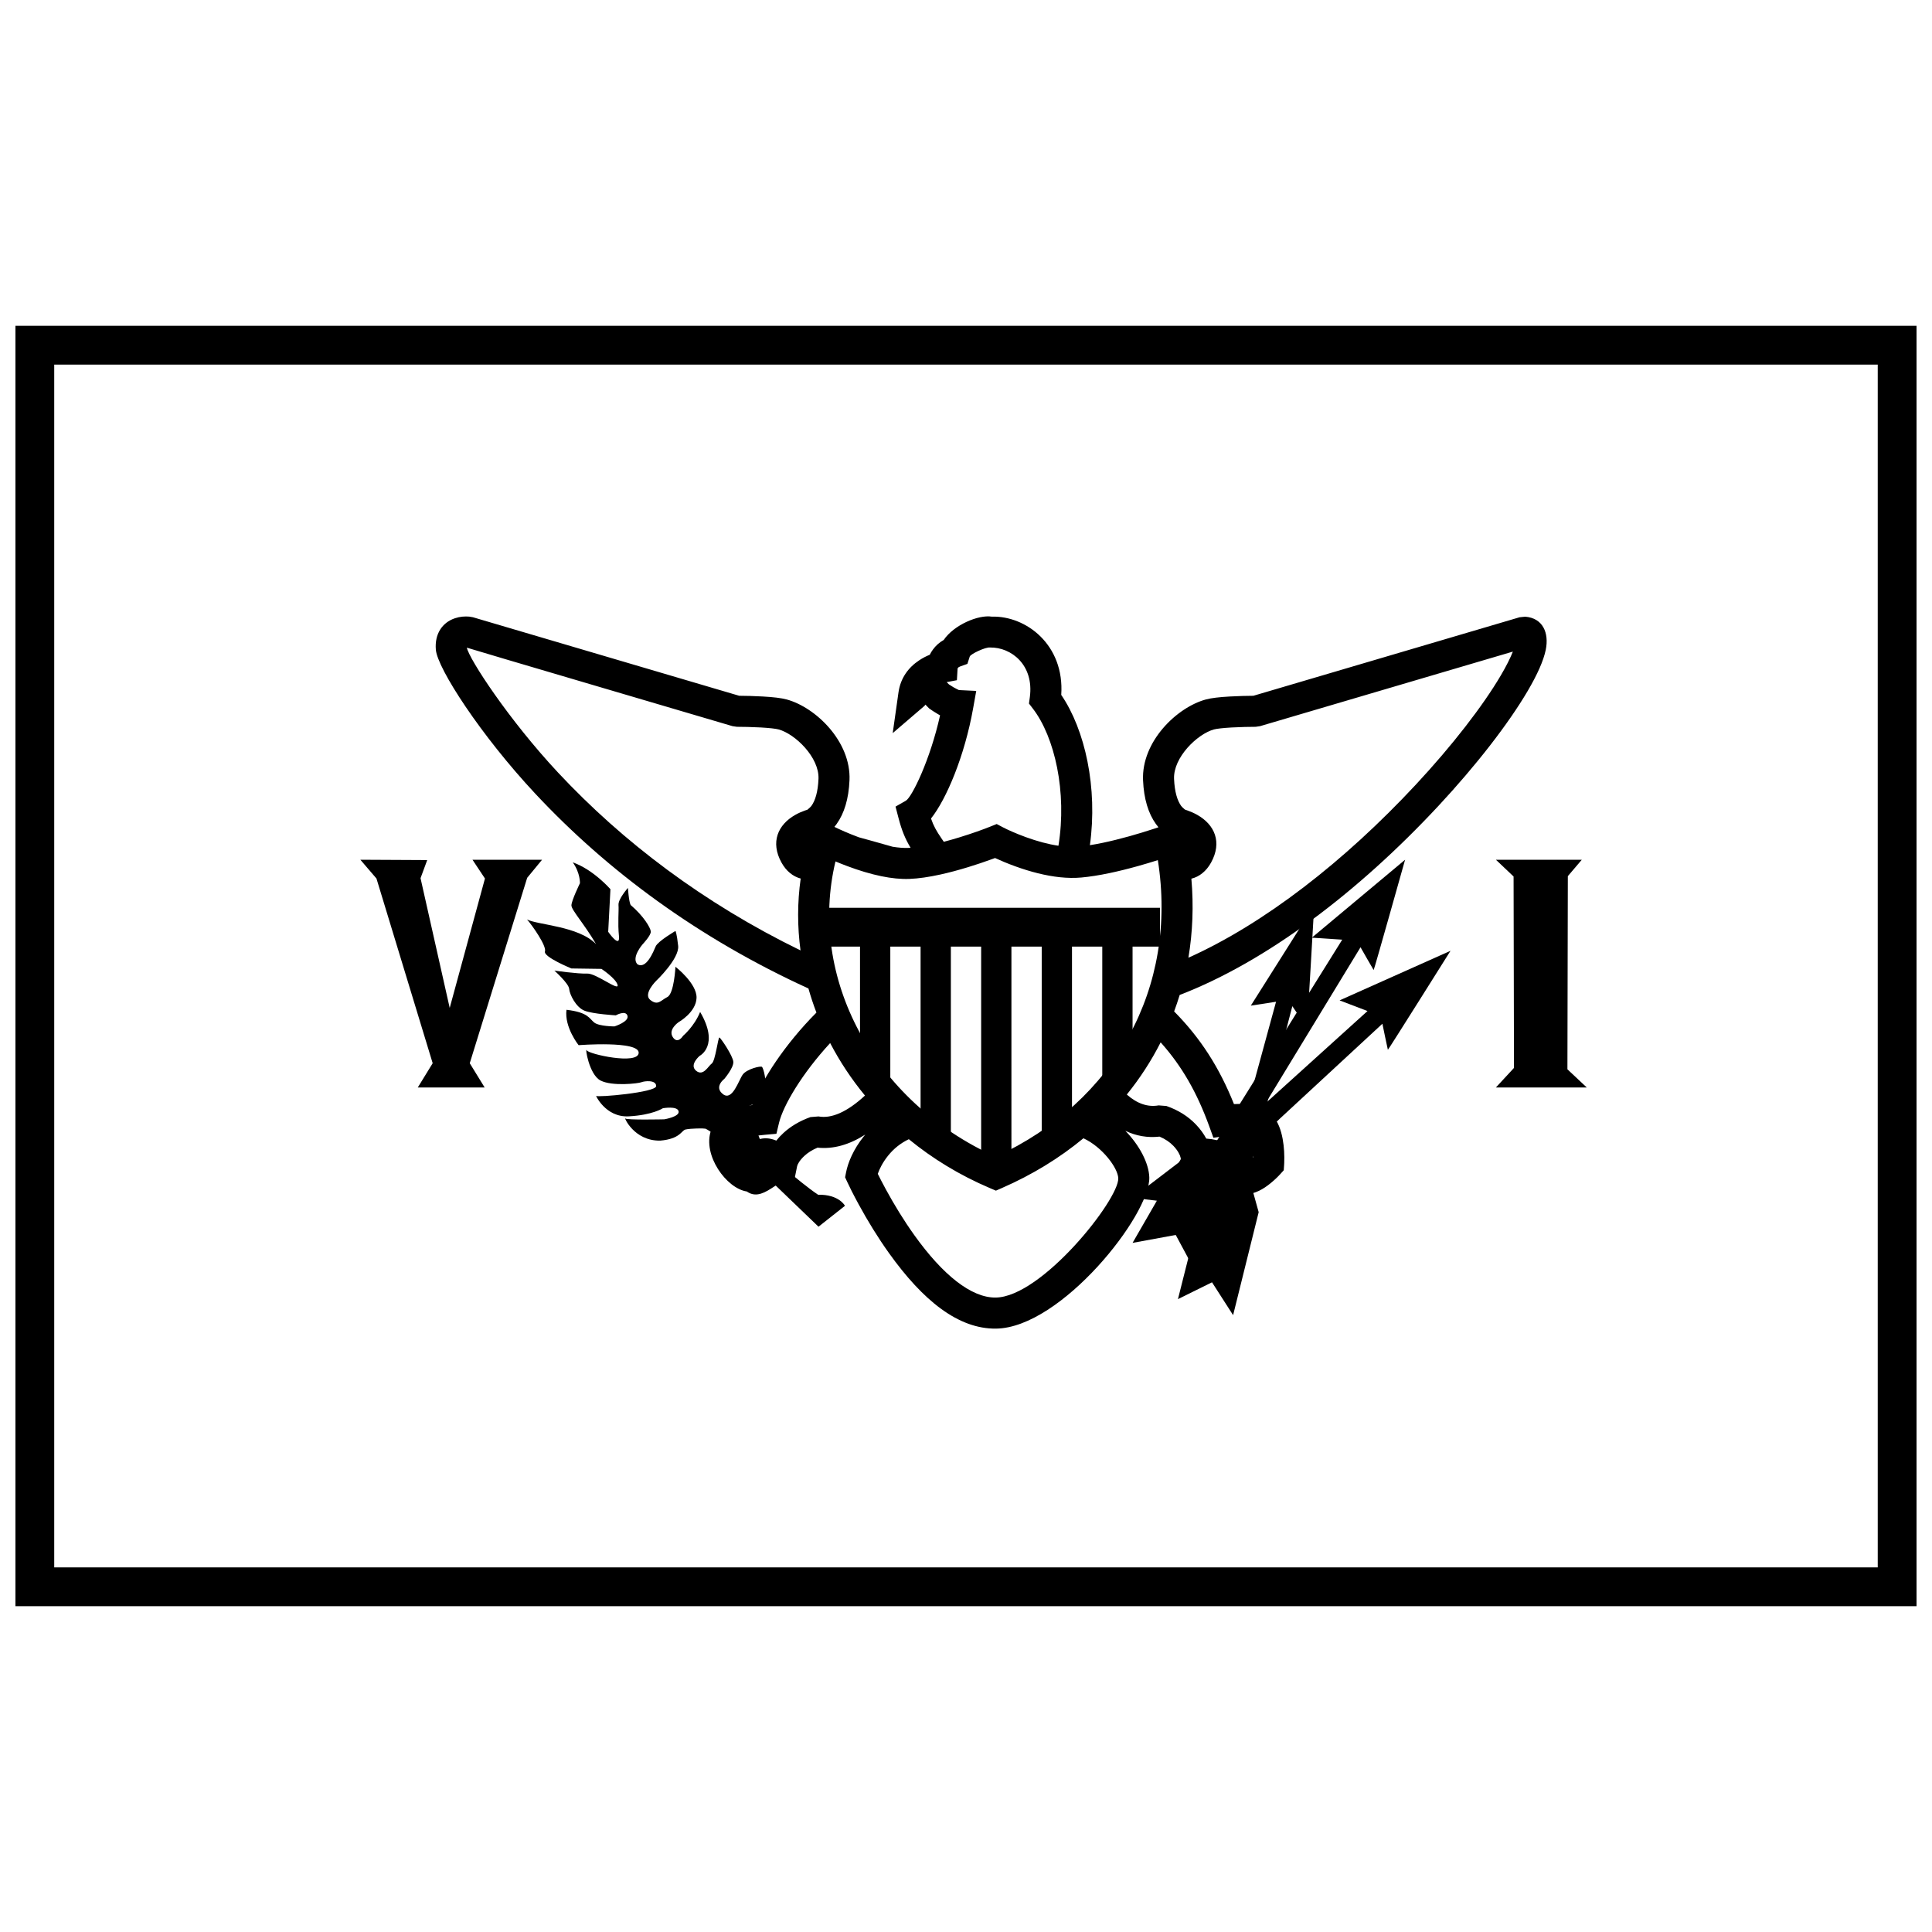
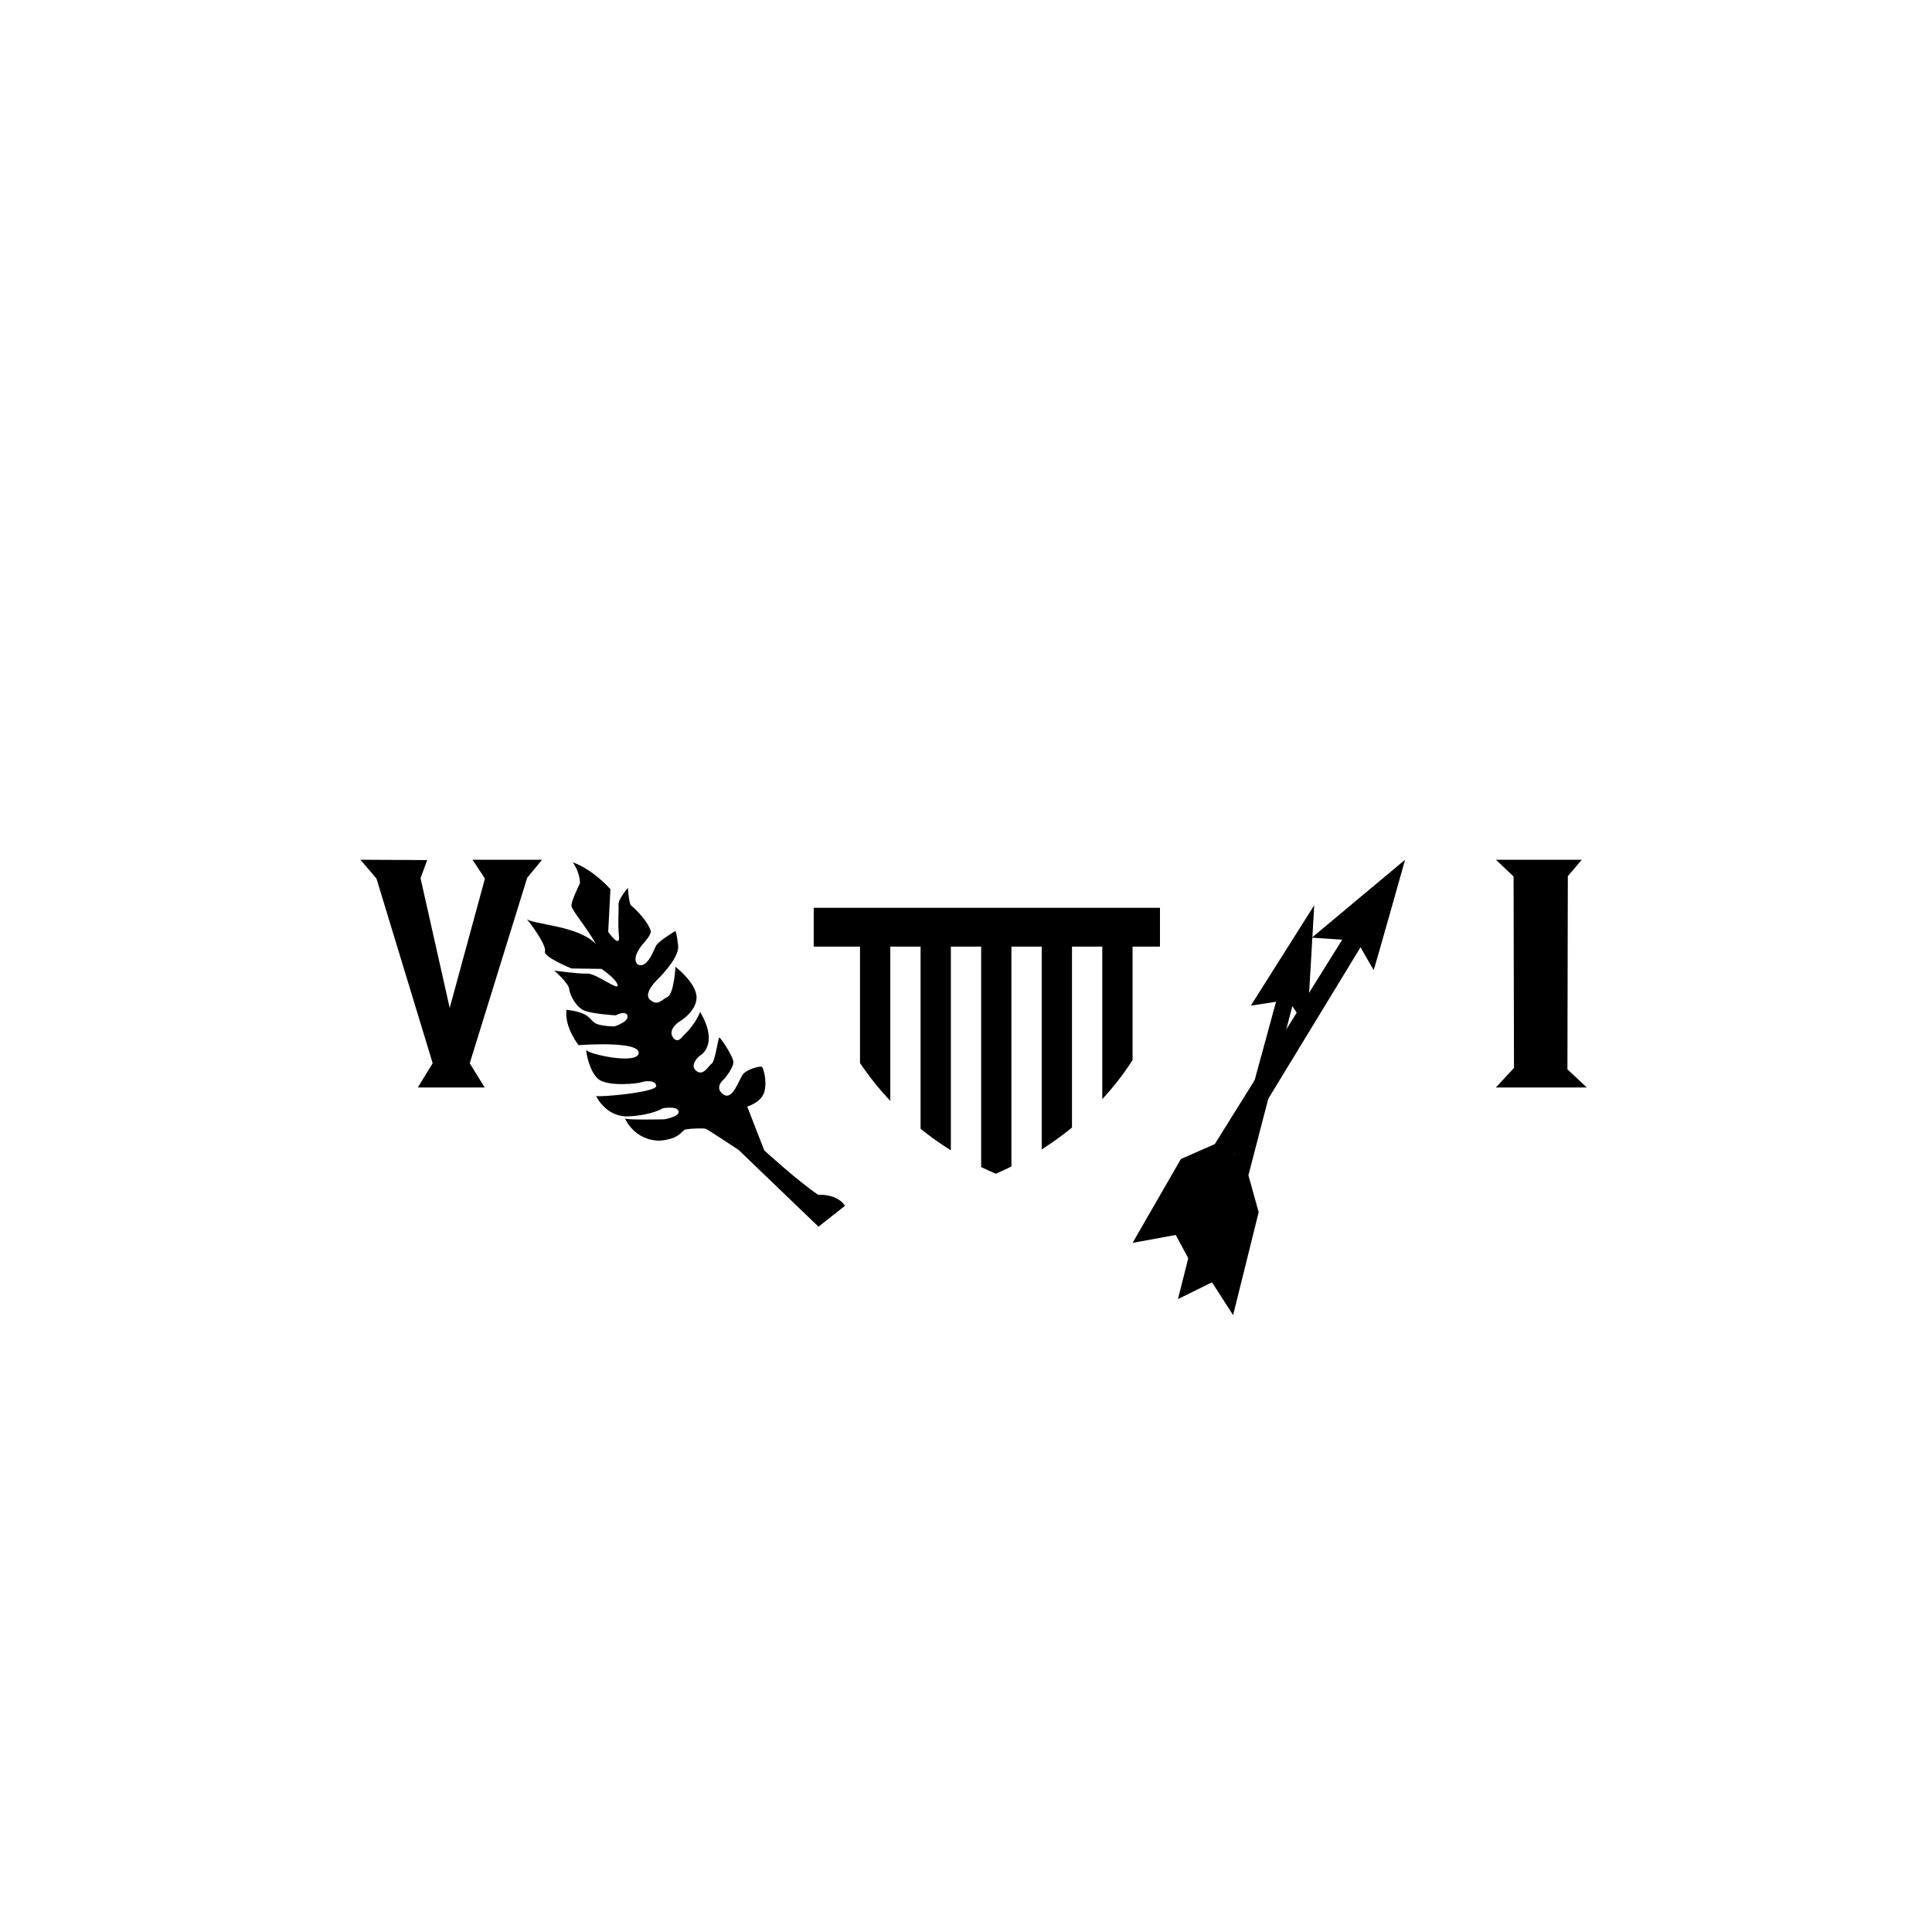
<svg xmlns="http://www.w3.org/2000/svg" width="800px" height="800px" version="1.1" viewBox="144 144 512 512">
  <defs>
    <clipPath id="a">
-       <path d="m148.09 230h503.81v340h-503.81z" />
-     </clipPath>
+       </clipPath>
  </defs>
  <g clip-path="url(#a)">
-     <path d="m651.9 230.35v339.3h-503.81v-339.3zm-493.53 10.281v318.74h483.25v-318.74z" />
-   </g>
+     </g>
  <path d="m360.8 460.62c-5.231-3.5-14.262-11.746-14.262-11.746l-4.516-11.629s3.684-1.02 4.516-3.84c0.832-2.824-0.238-6.324-0.594-6.664-0.355-0.34-4.039 0.562-5.109 2.031-1.07 1.469-2.734 7.117-5.231 5.195-2.496-1.918 0.355-4.062 0.355-4.062s2.496-2.938 2.379-4.519c-0.121-1.582-3.328-6.324-3.684-6.438-0.359-0.113-1.07 6.211-2.023 6.891-0.949 0.676-2.258 3.5-4.16 1.918-1.898-1.578 0.953-3.953 0.953-3.953s5.348-2.707 0.117-11.633c-1.543 3.84-4.516 6.324-4.516 6.324s-1.426 2.375-2.734 0.34c-1.305-2.031 1.547-3.953 1.547-3.953s4.633-2.598 4.754-6.438c0.117-3.84-5.586-8.242-5.586-8.242s-0.355 7.113-2.141 8.016c-1.781 0.906-2.492 2.375-4.516 0.793-2.019-1.582 1.547-5.082 1.547-5.082s6.18-5.875 5.824-9.262c-0.359-3.387-0.715-3.953-0.715-3.953s-4.633 2.711-5.231 4.066c-0.594 1.355-2.492 6.211-4.871 4.742-1.664-1.805 1.426-5.309 1.426-5.309s2.258-2.371 2.141-3.387c-0.121-1.016-1.902-4.066-5.348-7-0.477-0.906-0.715-4.519-0.715-4.519s-2.613 2.938-2.496 4.519c0.121 1.578-0.238 4.742 0.121 8.242 0.355 3.5-2.852-1.129-2.852-1.129l0.594-11.293s-4.516-5.195-9.984-7.117c2.019 2.824 1.902 5.535 1.902 5.535s-2.258 4.629-2.258 5.871c0 1.242 3.445 4.961 6.535 10.277-4.633-4.824-15.566-5.082-18.301-6.551 1.305 1.469 5.227 7.004 4.754 8.473-0.477 1.469 7.012 4.516 7.012 4.516l7.961 0.113s3.922 2.598 4.281 4.293c0.355 1.695-5.707-3.164-8.082-3.051-2.379 0.113-8.676-0.789-8.676-0.789s3.801 3.387 3.922 4.856c0.117 1.469 1.781 4.856 4.039 5.762 2.258 0.902 8.32 1.242 8.32 1.242s2.613-1.469 3.09 0.113c0.477 1.578-3.445 2.82-3.445 2.82s-4.043 0-5.352-1.016c-1.305-1.016-1.543-2.711-7.367-3.387-0.594 4.629 3.211 9.371 3.211 9.371s16.043-1.242 15.922 2.035c-0.117 3.273-13.309 0.34-13.785-0.68-0.473-1.016 0.594 6.438 3.684 8.02 3.09 1.582 9.984 0.789 10.816 0.453 0.832-0.34 3.922-0.68 3.922 1.016 0 1.695-15.688 3.051-15.926 2.598-0.238-0.453 2.379 5.758 8.676 5.422 6.301-0.34 9.031-2.148 9.031-2.148s3.805-0.676 4.16 0.793-3.801 2.144-3.801 2.144-9.984 0.227-10.34-0.227c-0.359-0.453 2.258 5.984 9.27 5.875 5.231-0.453 5.586-2.602 6.656-2.938 1.543-0.34 4.871-0.34 5.348-0.227 0.473 0.113 8.793 5.644 8.793 5.644l21.152 20.332 7.012-5.535s-1.543-3.051-7.129-2.938z" />
  <path d="m490.34 416.32c-0.09-0.074-3.859-5.676-3.859-5.676l-11.641 44.816 2.723 9.777-6.777 27.293-5.59-8.707-9.027 4.457 7.246-28.742 6.695-5.91 12.055-44.152-6.688 1.031 16.805-26.605s-1.852 32.492-1.941 32.418z" />
-   <path d="m511.8 422.21c-0.059-0.113-1.449-6.91-1.449-6.91l-27.18 25.152-29.023 27.941-0.078-5.754-9.93-1.223 13.133-10.027 6.727-1.105 42.402-38.348-7.398-2.824 29.395-13.137s-16.539 26.344-16.598 26.234z" />
  <path d="m508.03 401.07c-0.09-0.086-3.477-6.039-3.477-6.039l-33.41 54.883 1.371 9.543-11.992 21.008-4.941-9.191-11.441 2.102 12.812-22.234 8.973-3.938 33.777-54.184-8.055-0.527 24.715-20.656s-8.238 29.324-8.332 29.234z" />
-   <path d="m360.36 412.34c-0.805-2.102-1.512-4.231-2.117-6.383-29.145-13.305-53.238-31.145-72.344-51.578-14.504-15.52-25.973-33.223-26.395-38.191-0.355-4.199 1.711-7.227 5.07-8.348 1.32-0.441 2.594-0.527 3.762-0.434 0.277 0.027 0.277 0.027 1 0.172l70.555 20.809c1.676 0.008 3.926 0.062 6.199 0.188 2.801 0.156 4.93 0.395 6.398 0.793 7.695 2.094 17.074 11.16 16.637 21.402-0.211 4.988-1.418 8.816-3.406 11.594-0.195 0.27-0.391 0.527-0.594 0.77 1.438 0.711 3.664 1.707 6.32 2.699 0.055 0.023 0.109 0.043 0.168 0.062 1.102 0.301 2.312 0.637 3.629 1 1.762 0.492 3.543 0.992 5.324 1.504 1.527 0.246 2.914 0.352 4.121 0.305 0.207-0.008 0.414-0.02 0.629-0.031-1.422-2.367-2.34-4.578-3.195-7.867l-0.797-3.047 2.738-1.562c1.59-0.906 6.453-10.824 9.066-22.625-0.188-0.102-0.375-0.207-0.562-0.32-0.965-0.562-1.789-1.113-2.336-1.512l-0.969-0.996c-0.117-0.059 0.164-0.047-0.402 0.438l-8.281 7.106 1.531-10.801c0.531-3.746 2.578-6.582 5.512-8.512 0.953-0.629 1.895-1.105 2.777-1.457 0.227-0.465 0.508-0.934 0.855-1.402 0.738-1.012 1.691-1.867 2.844-2.519 2.695-3.988 9.199-6.738 12.73-6.18 9.062-0.27 19.32 7.445 18.414 20.742 6.324 9.254 9.707 24.633 7.594 39.824 1.07-0.168 2.207-0.379 3.394-0.625 2.242-0.469 4.629-1.062 7.094-1.75 2.305-0.645 4.547-1.332 6.641-2.023 0.379-0.125 0.727-0.242 1.043-0.348-0.234-0.273-0.457-0.562-0.68-0.871-1.988-2.777-3.195-6.606-3.406-11.594-0.438-10.242 8.941-19.309 16.637-21.402 1.469-0.398 3.598-0.637 6.398-0.793 2.273-0.125 4.523-0.18 6.199-0.188l70.555-20.809 1.484-0.152c4.68 0.367 6.367 4.285 5.445 8.793-0.59 2.875-2.234 6.547-4.801 10.918-5.082 8.641-13.566 19.621-23.664 30.461-21.32 22.891-45.602 41.242-68.547 50.082-0.449 1.469-0.938 2.926-1.469 4.359 7.023 7.094 11.988 14.883 15.859 24.559 5.863-0.293 10.043 1.207 11.934 5.828 0.434 1.051 0.75 2.199 0.973 3.434 0.398 2.18 0.488 4.387 0.41 6.34-0.016 0.387-0.016 0.387-0.027 0.512l-0.098 1.418-0.953 1.051c-0.57 0.633-1.453 1.504-2.547 2.391-0.996 0.812-1.996 1.488-3.027 1.988-2.281 1.105-4.625 1.344-6.801-0.02l-1.051-0.652-0.516-1.125c-0.707-1.555-1.793-2.535-3.269-3.144-1.469-0.605-3.125-0.77-4.481-0.668-0.172 0.016-0.172 0.016-0.125 0.012l-3.82 0.52-0.77-3.777c-0.113-0.562-0.664-1.77-1.891-3.047-0.938-0.973-2.137-1.805-3.656-2.445-3.191 0.355-6.215-0.172-9.074-1.543 3.785 3.879 6.219 8.602 6.348 12.305 0.336 9.934-23.391 39.895-40.594 40.121-10.031 0.133-19.41-7.457-28.363-19.973-2.961-4.141-5.668-8.559-8.07-12.973-1.445-2.656-2.477-4.734-3.035-5.957l-0.555-1.203 0.254-1.301c0.5-2.555 1.91-6.082 4.754-9.609 0.109-0.137 0.223-0.273 0.34-0.41-4.293 2.731-8.5 3.906-12.656 3.469-1.422 0.602-2.559 1.332-3.453 2.156-1.32 1.215-1.859 2.297-1.949 2.742l-1.512 7.481-3.066-3.043-2.356 1.52c-2.473 1.594-4.43 2.144-6.406 0.758-5.41-0.812-11.77-9.625-9.48-16.195 1.184-2.981 3.719-4.793 7.074-5.859 1.25-0.395 2.453-0.656 3.828-0.855 2.508-6.629 8.668-16.098 17.027-24.5zm24.488 33.562c-2.223 1.066-4.027 2.539-5.477 4.34-1.414 1.75-2.289 3.5-2.75 4.836 0.523 1.066 1.25 2.473 2.152 4.137 2.254 4.141 4.789 8.277 7.539 12.121 7.504 10.488 15.078 16.617 21.562 16.531 12.219-0.16 32.672-25.984 32.48-31.613-0.094-2.742-4.246-8.297-9.234-10.598-6.289 5.203-13.512 9.648-21.57 13.168l-1.625 0.711-1.633-0.695c-7.973-3.394-15.156-7.789-21.445-12.938zm-11.621-11.57c-3.59-4.359-6.68-9.023-9.227-13.91-7.394 8.008-12.453 16.535-13.555 21.16l-0.688 2.883-2.949 0.258c-3.977 0.355-6.445 1.137-6.672 1.699-0.281 0.812 0.027 1.887 0.957 3.059 0.613-1.547 1.855-2.805 3.797-3.469 1.574-0.574 3.133-0.41 4.652 0.184 0.062 0.023 0.125 0.051 0.188 0.078 0.539-0.68 1.168-1.363 1.902-2.035 1.891-1.738 4.266-3.168 7.148-4.199l2.129-0.172c3.426 0.629 7.57-1.156 12.316-5.535zm-17.082-38.461c-0.848-6.285-0.855-12.68 0.043-19.047-2.051-0.543-3.836-1.977-5.082-4.227-3.004-5.438-0.934-10.059 3.648-12.645 0.852-0.484 1.723-0.859 2.621-1.176 1.242-0.422 0.562-0.129-0.031 0.254 0.215-0.102 1.336-0.969 1.688-1.457 1.008-1.41 1.73-3.695 1.875-7.156 0.246-5.707-6.184-11.918-10.578-13.113-0.734-0.199-2.461-0.391-4.699-0.52-2.371-0.129-4.766-0.176-6.336-0.176l-1.164-0.168-35.559-10.484c-26.527-7.824-26.672-7.867-34.852-10.32 0.562 2.953 11.121 19.145 24.191 33.125 17.176 18.371 38.566 34.582 64.234 47.109zm37.973-28.789c1.312-0.34 2.668-0.727 4.047-1.148 3.508-1.074 6.461-2.148 8.207-2.852l1.762-0.707 1.68 0.883c1.195 0.625 3.348 1.609 6.066 2.598 2.973 1.078 5.894 1.875 8.617 2.277 2.312-14.207-0.984-28.801-6.766-36.332l-1.043-1.355 0.23-1.699c1.148-8.512-4.93-13.258-10.551-13.152-1.145-0.164-5.152 1.711-5.375 2.402l-0.621 1.938-1.918 0.684c-0.316 0.113-0.469 0.227-0.57 0.363-0.082 0.113-0.113 0.227-0.105 0.066l-0.188 3.215-2.707 0.504c0.223 0.207 0.422 0.41 0.598 0.609 0.332 0.223 0.762 0.5 1.223 0.77 0.312 0.18 0.609 0.34 0.875 0.469 0.375 0.18 0.621 0.266 0.469 0.258l4.664 0.23-0.82 4.598c-2.242 12.59-7.066 24.074-11.164 29.215 0.66 1.934 1.441 3.324 2.773 5.266 0.215 0.316 0.422 0.617 0.617 0.902zm65.609 9.777c0.625 7.18 0.344 14.195-0.785 20.945 20.066-9 41.332-25.539 60.219-45.816 9.711-10.426 17.836-20.941 22.586-29.023 1.449-2.461 2.519-4.598 3.176-6.281l-67.004 19.758-1.164 0.168c-1.57 0-3.965 0.047-6.336 0.176-2.238 0.129-3.965 0.32-4.699 0.52-4.394 1.195-10.824 7.406-10.582 13.113 0.148 3.461 0.871 5.746 1.879 7.156 0.348 0.488 1.473 1.355 2.055 1.785-1.461-1.027-2.82-1.43-0.43-0.594 0.91 0.32 1.789 0.699 2.652 1.188 4.582 2.586 6.652 7.207 3.648 12.645-1.273 2.301-3.109 3.746-5.215 4.262zm-8.141 43.375c-2.481 4.891-5.484 9.52-8.973 13.832 2.797 2.469 5.617 3.375 8.441 2.871l2.066 0.164c3.184 1.105 5.766 2.769 7.766 4.852 1.227 1.273 2.133 2.566 2.785 3.785 1.781 0.121 3.652 0.508 5.512 1.277 2.348 0.969 4.371 2.457 5.926 4.496 0.137-0.102 0.273-0.207 0.414-0.32 0.215-0.176 0.422-0.352 0.609-0.523-0.012-1.094-0.102-2.254-0.297-3.332-0.129-0.707-0.297-1.316-0.492-1.793-0.258-0.625-2.332-1.051-6.492-0.48l-3.289 0.453-1.133-3.121c-3.211-8.832-7.191-15.84-12.844-22.16zm-44.727-48.543c-1.973 0.719-4.094 1.438-6.285 2.106-2.531 0.777-5 1.441-7.348 1.957-3.031 0.668-5.781 1.074-8.219 1.168-2.289 0.09-4.781-0.168-7.457-0.719-2.887-0.594-5.91-1.512-8.992-2.668-1.125-0.418-2.18-0.84-3.148-1.246-7.328 30.602 9.945 63.586 42.473 78.266 31.672-14.594 48.289-44.871 42.957-78.609-1.703 0.539-3.484 1.074-5.305 1.582-2.629 0.734-5.191 1.371-7.629 1.879-2.66 0.555-5.121 0.945-7.348 1.145-1.797 0.16-3.68 0.129-5.641-0.074-3.824-0.402-7.82-1.43-11.848-2.891-2.121-0.77-3.945-1.543-5.371-2.203-0.258 0.098-0.539 0.199-0.84 0.309z" />
  <path d="m359.64 394.86v-10.285h91.762v10.285z" />
  <path d="m379.94 435.75c-2.988-3.16-5.668-6.519-8.027-10.039v-37.777h8.027zm16.047 13.105c-2.824-1.766-5.5-3.672-8.023-5.703v-55.219h8.023zm16.051 4.273c-1.352 0.672-2.727 1.312-4.133 1.926-1.32-0.562-2.617-1.152-3.891-1.77v-65.352h8.023zm16.051-10.309c-2.523 2.059-5.203 3.992-8.023 5.785v-60.672h8.023zm16.051-17.867c-2.356 3.648-5.035 7.102-8.027 10.332v-47.352h8.027z" />
  <path d="m239.5 371.84 17.715 0.09-1.77 4.797 7.731 34.383 9.34-34.293-3.305-4.977h18.441l-3.945 4.793-15.219 49.133 3.945 6.422h-17.715l3.945-6.422-14.895-48.949z" />
  <path d="m540.43 371.84h22.766l-3.703 4.348-0.109 51.188 5.121 4.812h-24.074l4.793-5.18-0.109-50.727z" />
</svg>